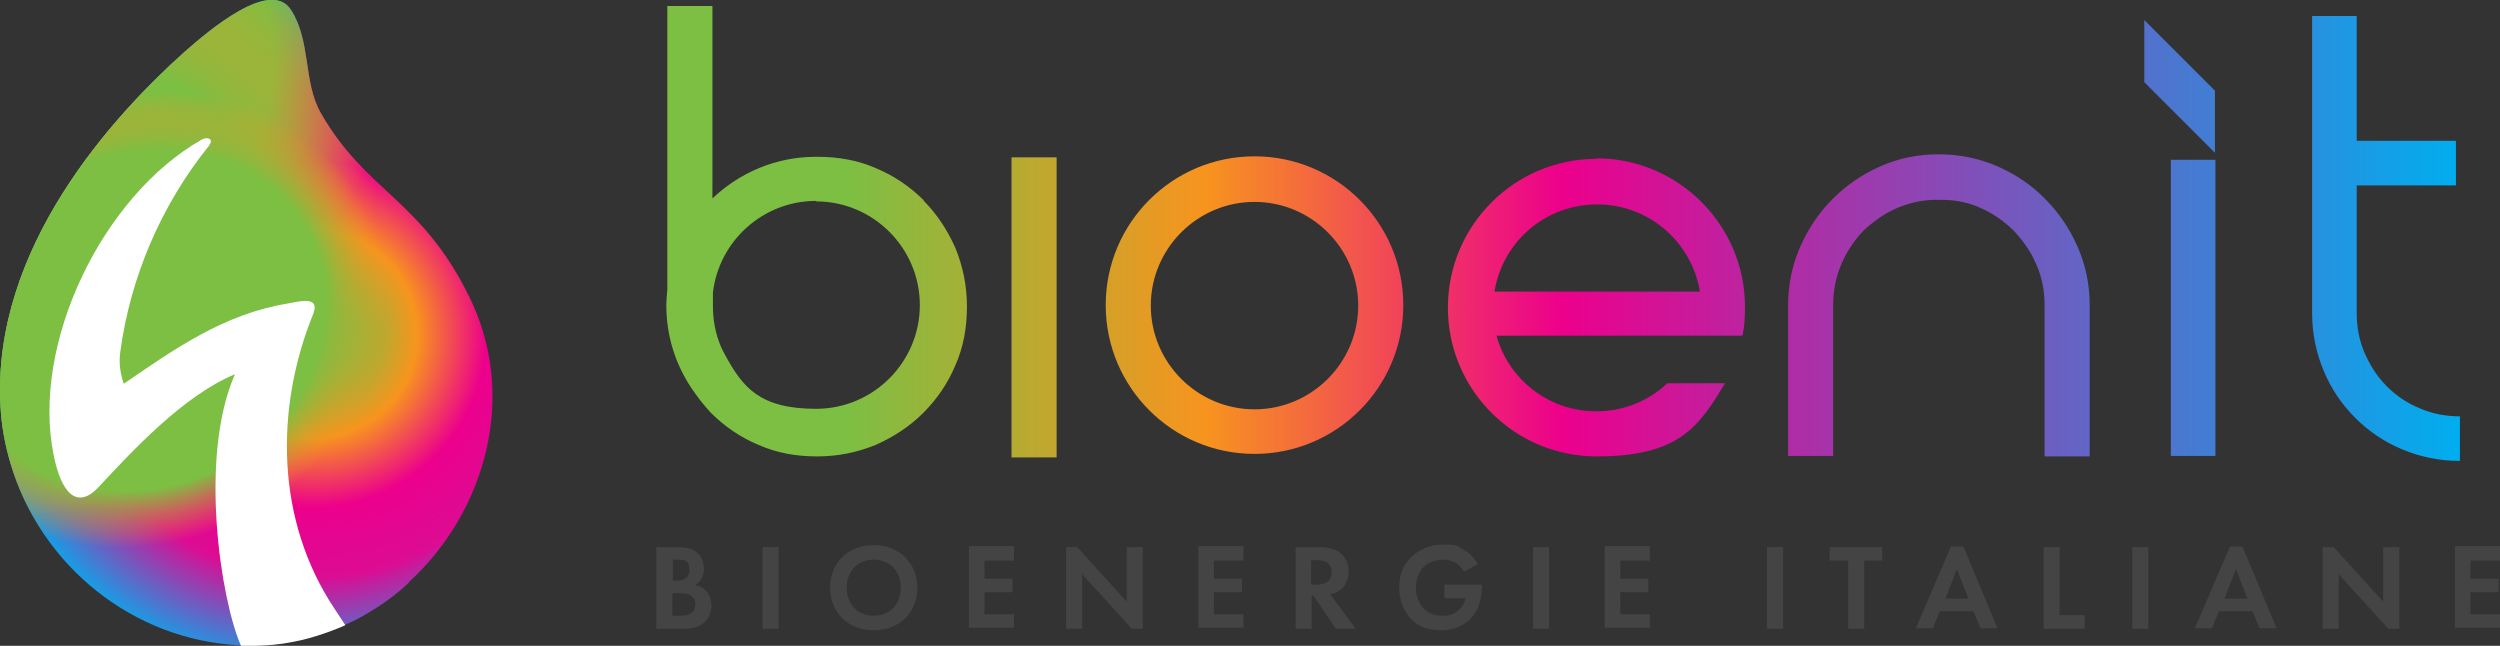
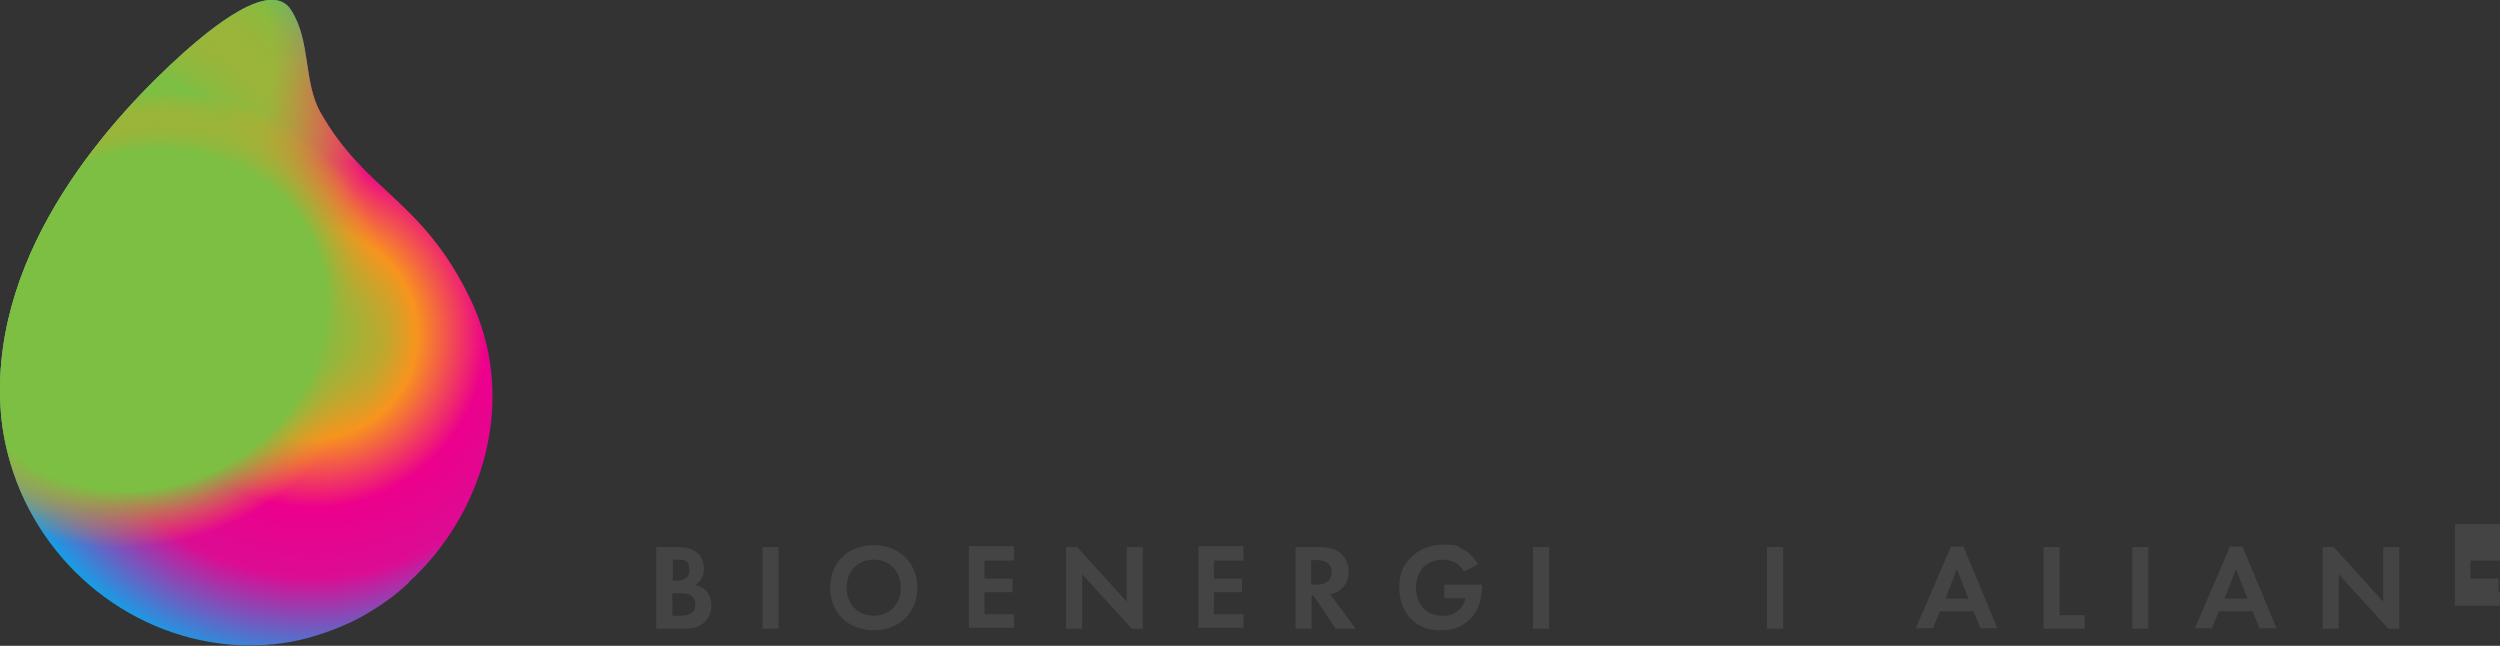
<svg xmlns="http://www.w3.org/2000/svg" xmlns:xlink="http://www.w3.org/1999/xlink" id="Livello_2" data-name="Livello 2" version="1.1" viewBox="0 0 499 128.9">
  <rect x="0" y="0" width="499" height="128.9" fill="#333333" stroke="none" />
  <defs>
    <style>
      .cls-1 {
        fill: url(#Sfumatura_senza_nome_100);
      }

      .cls-1, .cls-2, .cls-3, .cls-4, .cls-5, .cls-6, .cls-7, .cls-8 {
        stroke-width: 0px;
      }

      .cls-2 {
        fill: url(#Sfumatura_senza_nome_118);
      }

      .cls-3 {
        fill: none;
      }

      .cls-4 {
        fill: #444;
      }

      .cls-9 {
        clip-path: url(#clippath);
      }

      .cls-5 {
        fill: url(#Sfumatura_senza_nome_98-2);
      }

      .cls-6 {
        fill: url(#Sfumatura_senza_nome_98);
      }

      .cls-7 {
        fill: #fff;
      }

      .cls-8 {
        fill: url(#Sfumatura_senza_nome_104);
      }
    </style>
    <clipPath id="clippath">
      <path class="cls-3" d="M81.6,116.3c-2,1.9-4.2,3.6-6.6,5.1-2,1.3-4,2.4-6.1,3.3-1.8.8-3.7,1.5-5.6,2.1-4.4,1.4-9.1,2.1-14,2-.1,0-.3,0-.4,0-.3,0-.6,0-.8,0-21.5-.9-40-15.9-46-36.3,0,0,0,0,0,0-1.1-3.7-1.8-7.5-2-11.4C-1.7,49.5,22.7,23,36.9,10.3c4.9-4.3,17.1-14.7,21.2-8.3,0,0,0,0,0,0,4,6.2,2.4,14.3,5.9,20.5,9,15.8,20.1,17.2,29.7,36.8,9.8,19.9,3.1,43-12.1,56.9Z" />
    </clipPath>
    <radialGradient id="Sfumatura_senza_nome_118" data-name="Sfumatura senza nome 118" cx="76.2" cy="53.6" fx="76.2" fy="53.6" r="69.3" gradientTransform="translate(50.5 -25.7) rotate(47.5)" gradientUnits="userSpaceOnUse">
      <stop offset=".1" stop-color="#7cbf43" />
      <stop offset=".3" stop-color="#f7941e" />
      <stop offset=".5" stop-color="#ec008c" />
      <stop offset=".7" stop-color="#dc0c93" />
      <stop offset="1" stop-color="#00aeef" />
    </radialGradient>
    <radialGradient id="Sfumatura_senza_nome_98" data-name="Sfumatura senza nome 98" cx="69.9" cy="48" fx="69.9" fy="48" r="69.3" gradientTransform="translate(62.2 -41.3) rotate(90) scale(.8 .9)" gradientUnits="userSpaceOnUse">
      <stop offset=".6" stop-color="#7cbf43" />
      <stop offset="1" stop-color="#f7941e" stop-opacity="0" />
    </radialGradient>
    <radialGradient id="Sfumatura_senza_nome_98-2" data-name="Sfumatura senza nome 98" cx="102.6" cy="67" fx="102.6" fy="67" r="69.3" gradientTransform="translate(75.8 -36.6) rotate(90) scale(.8 .9)" xlink:href="#Sfumatura_senza_nome_98" />
    <radialGradient id="Sfumatura_senza_nome_104" data-name="Sfumatura senza nome 104" cx="129.8" cy="61.4" fx="129.8" fy="61.4" r="69.3" gradientTransform="translate(85 -40.4) rotate(90) scale(.8 .9)" gradientUnits="userSpaceOnUse">
      <stop offset=".6" stop-color="#7cbf43" />
      <stop offset=".8" stop-color="#f7941e" stop-opacity="0" />
    </radialGradient>
    <linearGradient id="Sfumatura_senza_nome_100" data-name="Sfumatura senza nome 100" x1="133.1" y1="46.6" x2="491" y2="46.6" gradientUnits="userSpaceOnUse">
      <stop offset=".1" stop-color="#7cbf43" />
      <stop offset=".3" stop-color="#f7941e" />
      <stop offset=".5" stop-color="#ec008c" />
      <stop offset="1" stop-color="#00aeef" />
    </linearGradient>
  </defs>
  <g id="Layer_1" data-name="Layer 1">
    <g class="cls-9">
      <circle class="cls-2" cx="62.5" cy="66.6" r="69.3" />
      <ellipse class="cls-6" cx="19.4" cy="17.1" rx="61.8" ry="57.8" transform="translate(-5.5 10.2) rotate(-26)" />
      <ellipse class="cls-5" cx="16" cy="49" rx="61.8" ry="57.8" transform="translate(-19.8 12) rotate(-26)" />
      <ellipse class="cls-8" cx="30.2" cy="66.6" rx="61.8" ry="57.2" transform="translate(-26.1 19.9) rotate(-26)" />
    </g>
-     <path class="cls-7" d="M68.9,124.8c-1.8.8-3.7,1.5-5.6,2.1-4.4,1.4-9.1,2.1-14,2-.1,0-.3,0-.4,0-.3,0-.6,0-.8,0-4-9-8.5-37.7-1.2-54.2-10.2,4.2-20.4,15.2-27.2,22.5-4.4,4.7-7.5,1.1-9-6.4-4.5-22.3,9.8-51.7,29.5-62.9.6-.4,1.7-.5,1.9.2,0,.4-.2.7-.4,1-9.5,11.8-15.7,26.2-17.7,41.2-.3,2.2,0,4.2.7,6.3,10.2-7,20-13.9,32.6-16,2.3-.4,6.7-1.7,5.2,2.1-7.7,19-7.4,41.2,4.2,58.7.8,1.2,1.5,2.3,2.3,3.5Z" />
    <g>
      <path class="cls-4" d="M135,109.2c.9,0,2.7,0,4,1,1,.7,1.5,2,1.5,3.4,0,2.1-1.4,3-1.8,3.2,1.1.2,1.7.6,2.1,1,1,.9,1.2,2.2,1.2,3.1s-.3,2.3-1.4,3.3c-1.2,1.1-2.7,1.3-4.1,1.3h-5.5v-16.3h4ZM134.2,115.9h.9c.5,0,2.5,0,2.5-2.1s-1.1-2.1-2.4-2.1h-.9v4.2ZM134.2,122.9h1.4c.6,0,1.5,0,2.2-.4.8-.5,1-1.2,1-1.9s-.2-1.4-1.2-1.9c-.7-.3-1.5-.3-2.2-.3h-1.2v4.5Z" />
      <path class="cls-4" d="M155.4,109.2v16.3h-3.2v-16.3h3.2Z" />
      <path class="cls-4" d="M183.1,117.3c0,5-3.6,8.5-8.7,8.5s-8.7-3.5-8.7-8.5,3.6-8.5,8.7-8.5,8.7,3.6,8.7,8.5ZM179.8,117.3c0-3.3-2.2-5.6-5.4-5.6s-5.4,2.3-5.4,5.6,2.2,5.6,5.4,5.6,5.4-2.3,5.4-5.6Z" />
      <path class="cls-4" d="M202.4,111.9h-5.9v3.6h5.6v2.7h-5.6v4.4h5.9v2.7h-9v-16.3h9v2.7Z" />
      <path class="cls-4" d="M212.8,125.5v-16.3h2.2l9.9,10.9v-10.9h3.2v16.3h-2.2l-9.9-10.9v10.9h-3.2Z" />
      <path class="cls-4" d="M248.2,111.9h-5.9v3.6h5.6v2.7h-5.6v4.4h5.9v2.7h-9v-16.3h9v2.7Z" />
      <path class="cls-4" d="M263.4,109.2c2.2,0,3.4.6,4.2,1.2,1.2,1.1,1.6,2.4,1.6,3.7s-.6,3-1.9,3.8c-.4.3-1,.6-1.8.7l5.1,6.9h-4l-4.4-6.6h-.4v6.6h-3.2v-16.3h4.7ZM261.8,116.7h.9c.6,0,3.1,0,3.1-2.5s-2.5-2.4-3.1-2.4h-1v4.9Z" />
      <path class="cls-4" d="M288.3,116.7h7.5v.2c0,1.1-.1,4.5-2.4,6.7-1.7,1.7-3.8,2.2-5.8,2.2s-4.1-.4-5.9-2.2c-.6-.6-2.4-2.6-2.4-6.3s1.4-5.1,2.4-6.1c1.2-1.2,3.3-2.5,6.4-2.5s2.5.2,3.8.9c1.1.5,2.2,1.5,3.1,3l-2.8,1.5c-.6-1.1-1.4-1.7-1.9-1.9-.7-.3-1.5-.5-2.3-.5-1.3,0-2.8.5-3.8,1.4-.9.9-1.6,2.5-1.6,4.3s.9,3.5,1.6,4.1c.7.7,1.9,1.4,3.6,1.4s2.3-.3,3.2-1c.6-.5,1.3-1.3,1.5-2.5h-4.2v-2.7Z" />
      <path class="cls-4" d="M309.2,109.2v16.3h-3.2v-16.3h3.2Z" />
-       <path class="cls-4" d="M329.3,111.9h-5.9v3.6h5.6v2.7h-5.6v4.4h5.9v2.7h-9v-16.3h9v2.7Z" />
      <path class="cls-4" d="M355.9,109.2v16.3h-3.2v-16.3h3.2Z" />
-       <path class="cls-4" d="M372.1,111.9v13.6h-3.2v-13.6h-3.7v-2.7h10.5v2.7h-3.7Z" />
      <path class="cls-4" d="M393.8,122h-6.6l-1.4,3.4h-3.4l7-16.3h2.5l6.8,16.3h-3.4l-1.4-3.4ZM392.9,119.5l-2.3-5.9-2.3,5.9h4.6Z" />
      <path class="cls-4" d="M411.1,109.2v13.6h5v2.7h-8.2v-16.3h3.2Z" />
      <path class="cls-4" d="M428.8,109.2v16.3h-3.2v-16.3h3.2Z" />
      <path class="cls-4" d="M449.5,122h-6.6l-1.4,3.4h-3.4l7-16.3h2.5l6.8,16.3h-3.4l-1.4-3.4ZM448.6,119.5l-2.3-5.9-2.3,5.9h4.6Z" />
      <path class="cls-4" d="M463.6,125.5v-16.3h2.2l9.9,10.9v-10.9h3.2v16.3h-2.2l-9.9-10.9v10.9h-3.2Z" />
-       <path class="cls-4" d="M499,111.9h-5.9v3.6h5.6v2.7h-5.6v4.4h5.9v2.7h-9v-16.3h9v2.7Z" />
+       <path class="cls-4" d="M499,111.9h-5.9v3.6h5.6v2.7h-5.6h5.9v2.7h-9v-16.3h9v2.7Z" />
    </g>
-     <path class="cls-1" d="M184.4,40c-2.7-2.7-5.9-4.9-9.5-6.4-3.6-1.6-7.5-2.3-11.7-2.3h0c-.1,0-.3,0-.4,0-8,0-15.2,3.2-20.6,8.3V1.2h-9v56.6c-.1,1.1-.2,2.1-.2,3.2,0,6,1.8,11.6,4.9,16.3,1.2,1.8,2.5,3.5,4,5.1,2.7,2.7,5.9,4.9,9.5,6.4,3.6,1.6,7.5,2.3,11.7,2.3s8-.8,11.7-2.3c3.6-1.6,6.8-3.7,9.5-6.4s4.9-5.9,6.4-9.5c1.6-3.6,2.3-7.5,2.3-11.7s-.8-8-2.3-11.7c-1.6-3.6-3.7-6.8-6.4-9.5ZM162.9,40.2c11.4,0,20.7,9.3,20.7,20.7s-9.3,20.7-20.7,20.7-14.7-4.4-18.2-10.8c-.3-.5-.5-1-.8-1.6-1.1-2.6-1.6-5.3-1.6-8.1v-2.7c1.2-10.3,10-18.3,20.6-18.3ZM201.9,31.4h9v59.9h-9V31.4ZM250.4,31.2c-16.4,0-29.7,13.3-29.7,29.7s13.3,29.7,29.7,29.7,29.7-13.3,29.7-29.7-13.3-29.7-29.7-29.7ZM250.4,81.7c-11.4,0-20.7-9.3-20.7-20.7s9.3-20.7,20.7-20.7,20.7,9.3,20.7,20.7-9.3,20.7-20.7,20.7ZM417.1,61.1h0s0,0,0,0v30h-9v-30.1c0-2.9-.5-5.6-1.6-8.1-.3-.6-.6-1.3-.9-1.9-1-1.8-2.2-3.4-3.6-4.9-.7-.7-1.5-1.4-2.3-2-1.3-1-2.8-1.9-4.4-2.6-2.2-1-4.5-1.5-7-1.6-.4,0-.9,0-1.3,0s-.9,0-1.3,0c-2.5.1-4.8.7-7,1.6-1.6.7-3,1.5-4.3,2.5-.8.6-1.7,1.3-2.4,2-1.4,1.4-2.6,3.1-3.6,4.9-.3.6-.6,1.2-.9,1.9-1.1,2.6-1.6,5.3-1.6,8.1v30.1h-9v-30s0,0,0,0h0c0-4.2.8-8,2.4-11.7,1.6-3.6,3.7-6.8,6.5-9.6,2.7-2.7,5.9-4.9,9.5-6.5,3.6-1.6,7.5-2.4,11.7-2.4s0,0,0,0,0,0,0,0c4.1,0,8,.8,11.7,2.4,3.6,1.6,6.8,3.7,9.5,6.5,2.7,2.7,4.9,5.9,6.5,9.6,1.6,3.6,2.4,7.5,2.4,11.7ZM318.7,31.7c-16.4,0-29.7,13.3-29.7,29.7s13.3,29.7,29.7,29.7,20.4-5.9,25.6-14.6h-11.5c-3.7,3.5-8.7,5.6-14.2,5.6-9.5,0-17.5-6.4-19.9-15.1h49.1c.4-1.8.5-3.7.5-5.7,0-16.4-13.3-29.7-29.7-29.7ZM298.3,58.2c1.6-9.9,10.1-17.4,20.5-17.4s18.9,7.6,20.5,17.4h-40.9ZM433.3,31.9h8.9v59.1h-8.9V31.9ZM491,83.1v8.9c-4.1,0-7.9-.8-11.5-2.3-3.6-1.5-6.7-3.6-9.4-6.3-2.7-2.7-4.8-5.8-6.3-9.4-1.5-3.6-2.3-7.4-2.3-11.5v-25.5h0v-8.9h0V3.2h8.9v24.9h19.8v8.9h-19.8v25.5c0,2.8.5,5.5,1.6,8,1.1,2.5,2.5,4.7,4.4,6.6,1.9,1.9,4.1,3.4,6.6,4.4,2.5,1.1,5.2,1.6,8,1.6ZM442.1,30.5l-14.1-14.1V4l14.1,14.1v12.5Z" />
  </g>
</svg>